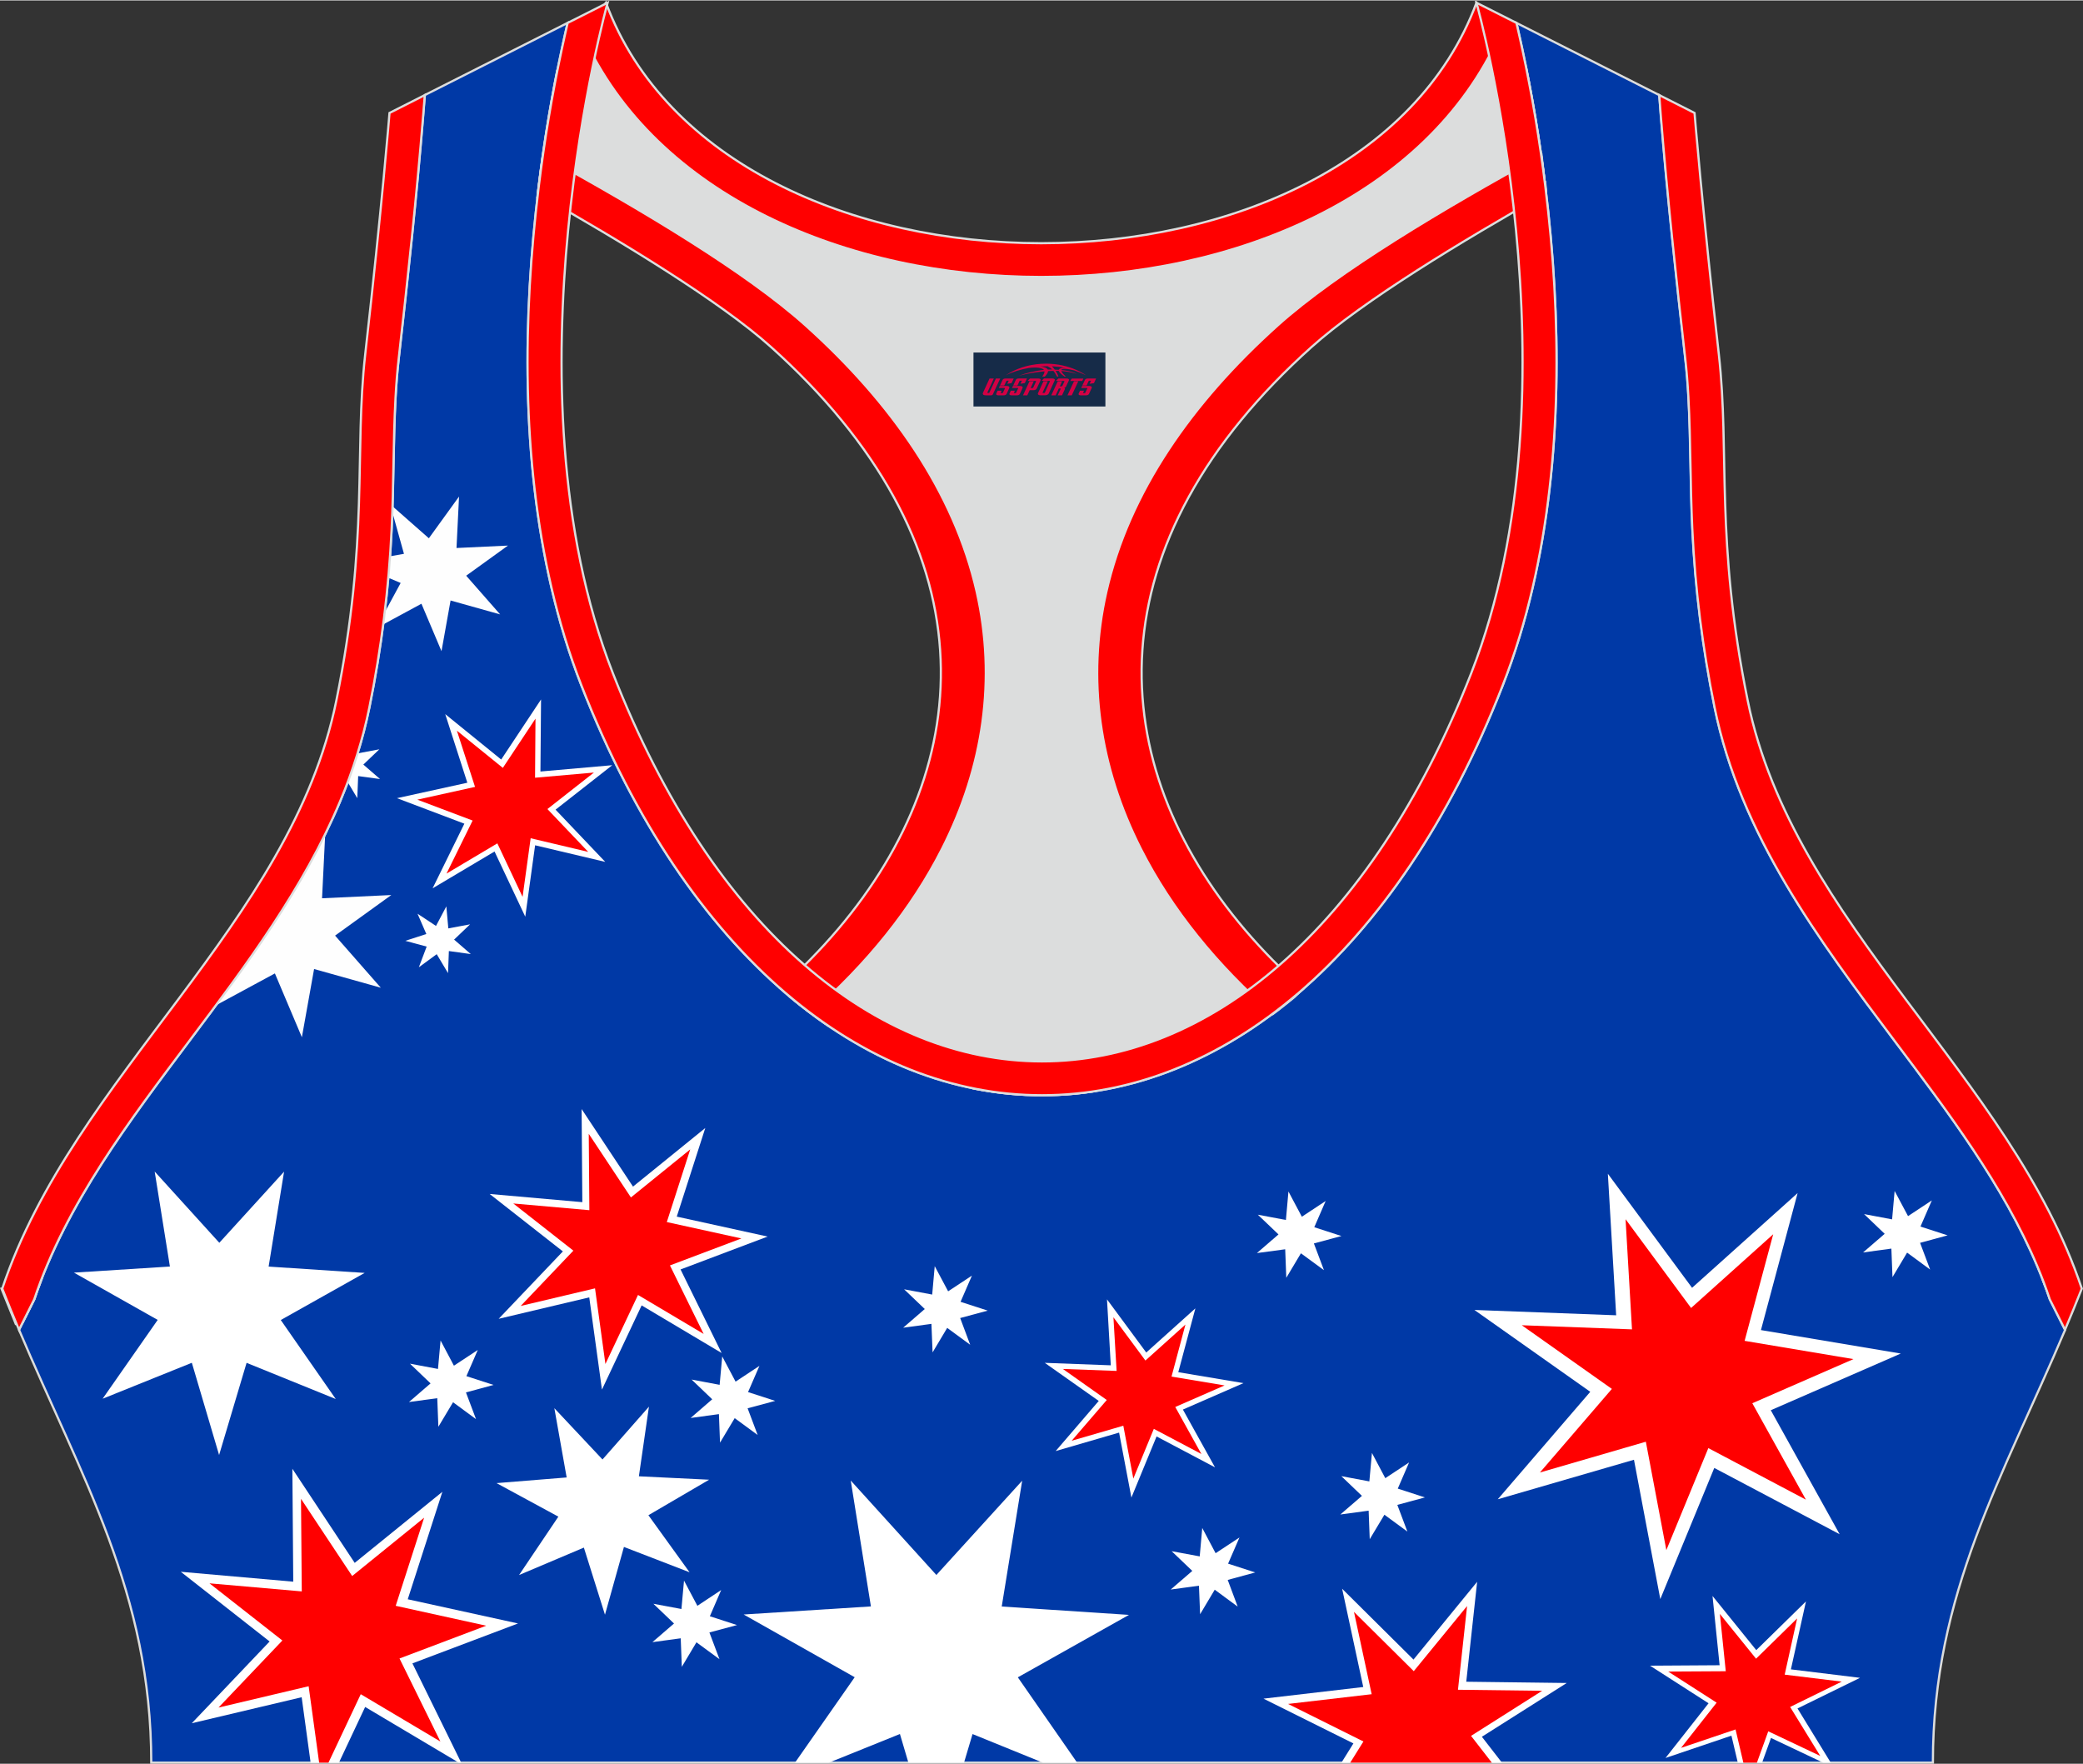
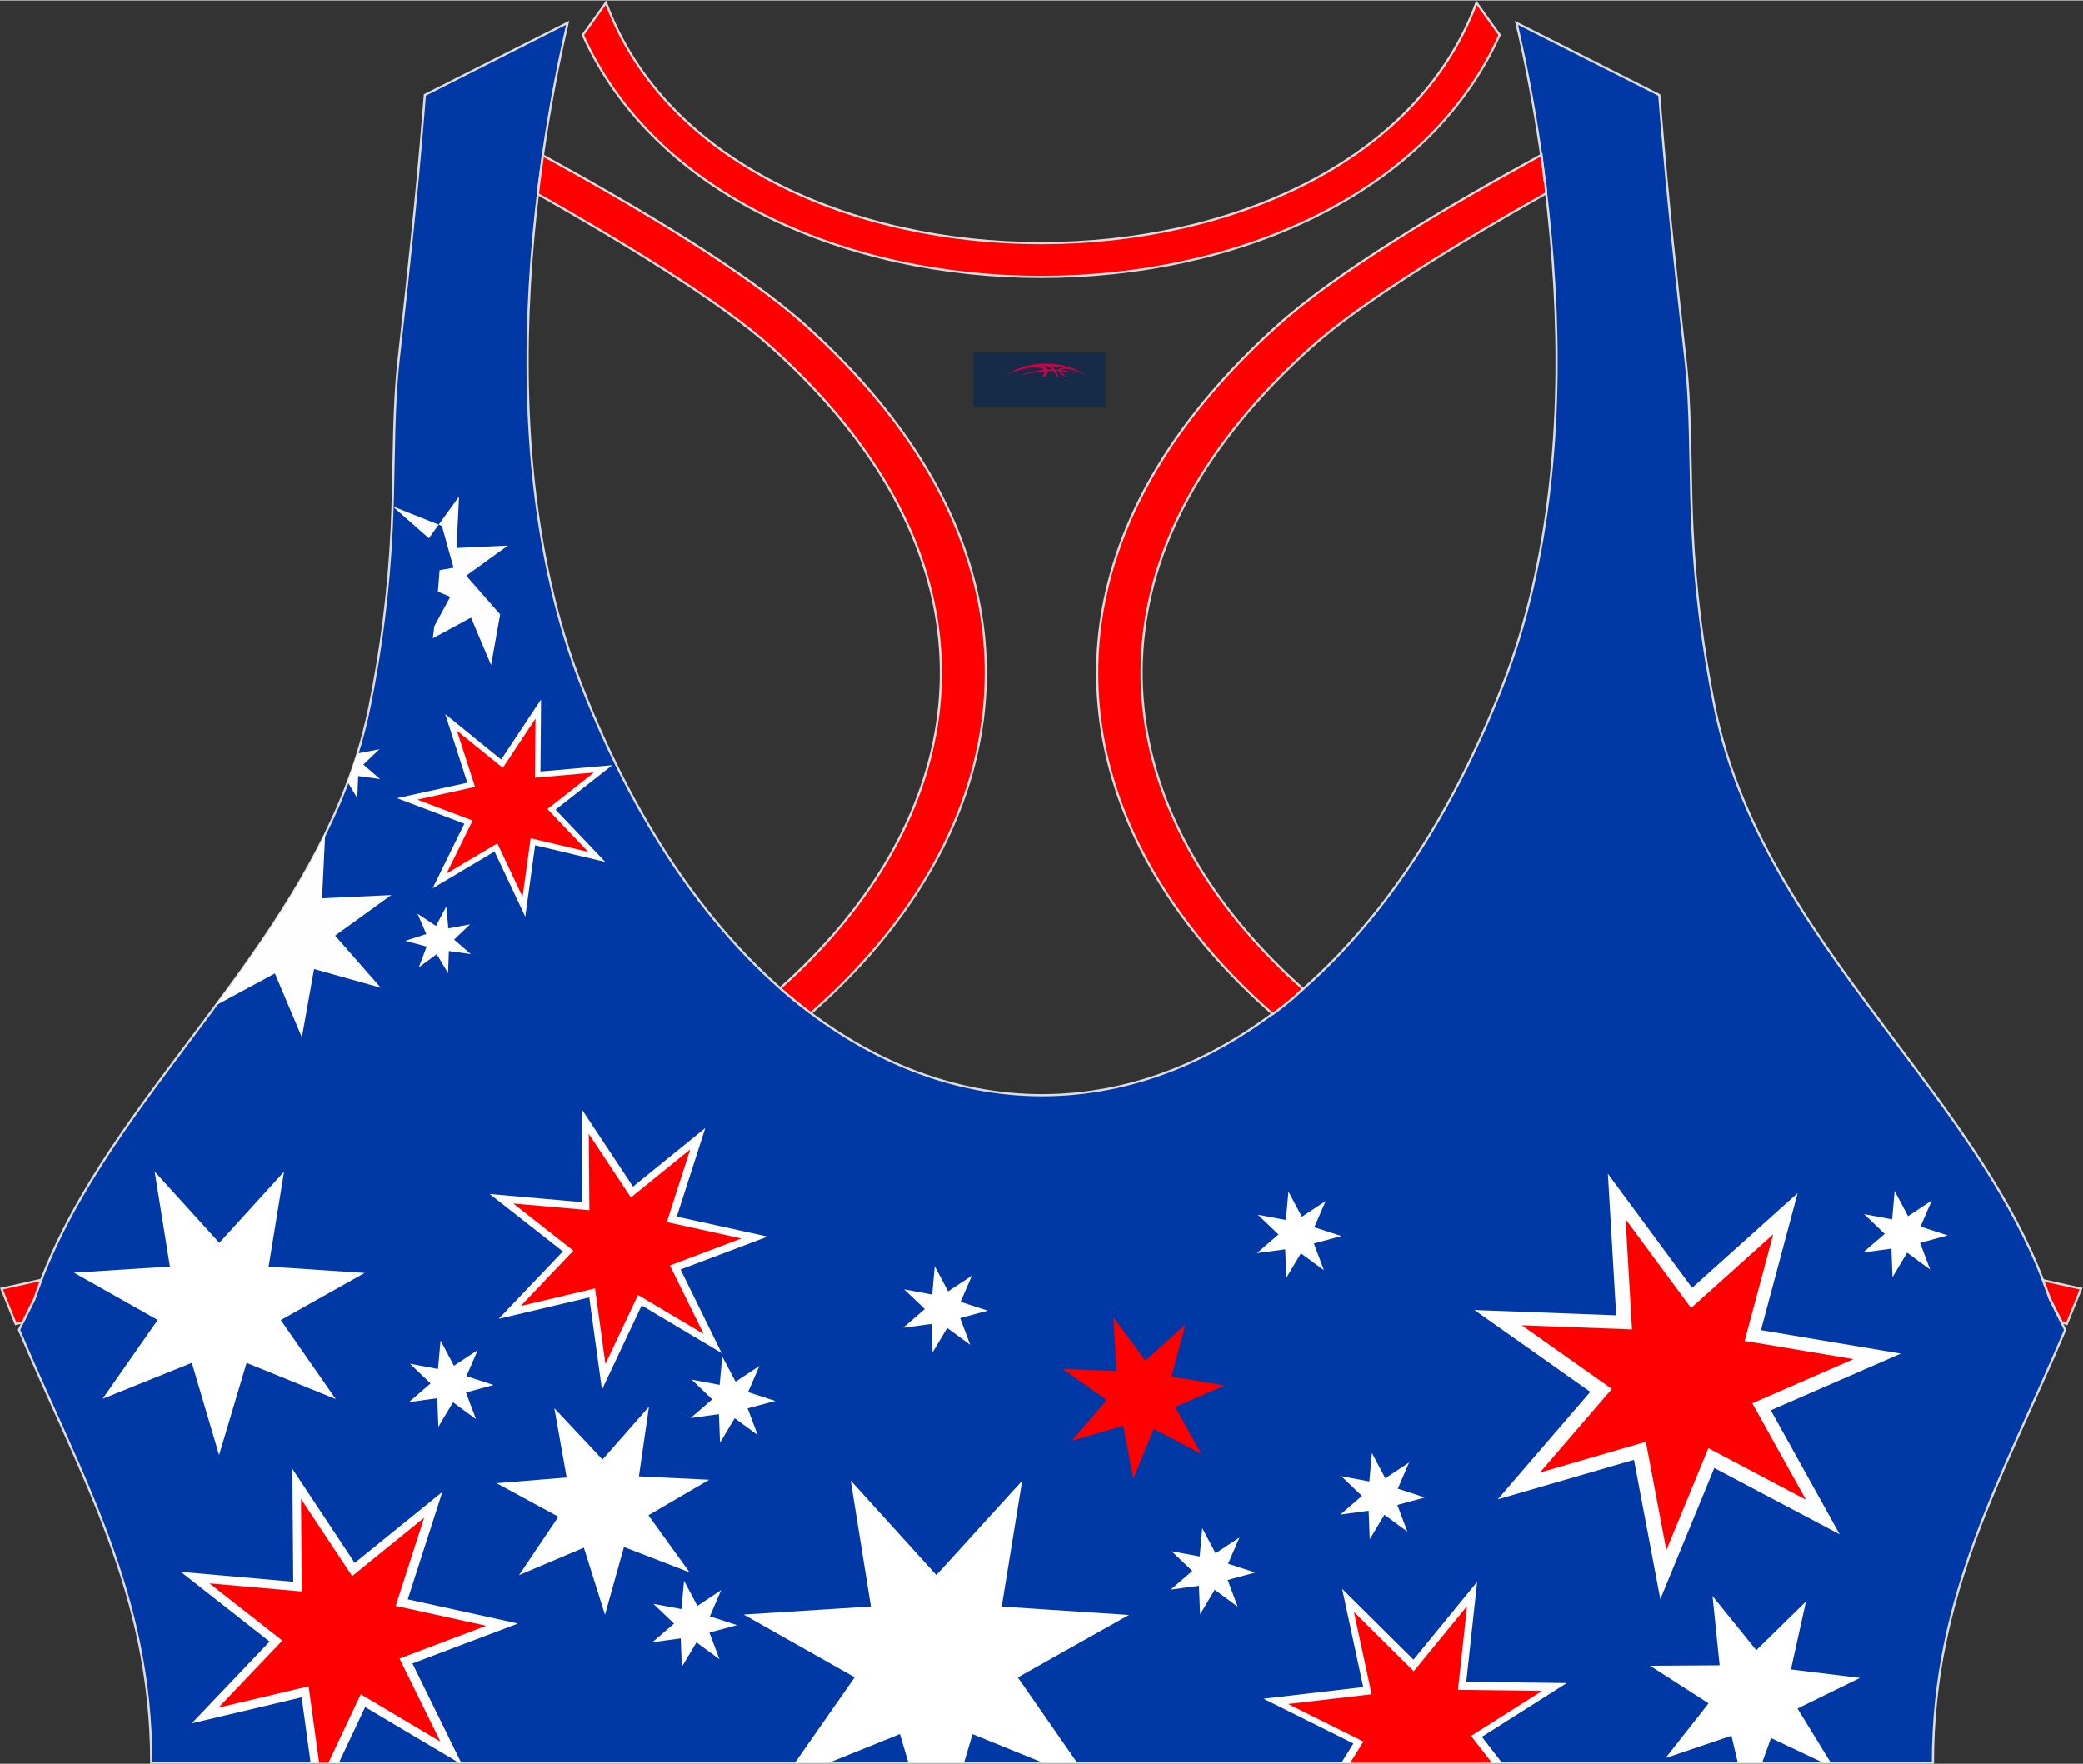
<svg xmlns="http://www.w3.org/2000/svg" version="1.1" id="图层_1" x="0px" y="0px" width="378.8px" height="320.8px" viewBox="0 0 378.95 320.77" enable-background="new 0 0 378.95 320.77" xml:space="preserve">
  <rect x="0" y="0" width="378.95" height="320.77" fill="#333333" stroke="none" />
  <g>
    <path fill-rule="evenodd" clip-rule="evenodd" fill="#0039A6" stroke="#DCDDDD" stroke-width="0.4" stroke-miterlimit="22.926" d="   M275.88,4.09l25.98,13.13l0.3,3.74c1.19,14.71,2.78,29.47,4.44,44.13c0.27,2.35,0.45,4.72,0.58,7.08   c0.43,7.96,0.33,15.95,0.71,23.93c0.52,11,1.86,21.69,4.05,32.49c4.72,23.22,18.82,42.1,32.73,60.65   c9.62,12.83,19.79,26.21,26.01,41.09c0.82,1.96,1.57,3.94,2.24,5.95l2.78,5.55c-11.28,26.72-24.06,47.88-24.06,78.74H189.83h-0.52   H27.52c0-30.86-12.78-52.02-24.06-78.74l2.78-5.55c5.76-17.31,17.41-32.6,28.24-47.05c10.28-13.7,20.75-27.66,27.41-43.56   c2.31-5.52,4.13-11.22,5.32-17.09c2.19-10.79,3.53-21.49,4.05-32.49c0.38-7.97,0.28-15.97,0.71-23.93   c0.13-2.37,0.31-4.73,0.58-7.08c1.66-14.66,3.25-29.42,4.44-44.13l0.3-3.74l25.98-13.13c-0.37,1.57-0.71,3.15-1.05,4.71   c-1.78,8.29-3.18,16.69-4.21,25.1c-2.93,23.86-3.13,49.43,2.32,72.94c1.4,6.05,3.2,12.02,5.46,17.81   c38.8,99.35,128.77,99.35,167.57,0c2.26-5.79,4.06-11.76,5.46-17.81c5.45-23.5,5.26-49.08,2.32-72.94   c-1.03-8.41-2.43-16.81-4.21-25.1C276.59,7.24,276.25,5.67,275.88,4.09z" />
    <g>
      <polygon fill-rule="evenodd" clip-rule="evenodd" fill="#FFFFFF" points="154.77,269.25 170.35,286.43 185.96,269.28     182.24,292.17 205.39,293.69 185.17,305.05 195.96,320.57 189.83,320.57 189.72,320.57 176.93,315.37 175.38,320.57     165.26,320.57 163.72,315.36 150.81,320.57 144.63,320.57 155.49,305.03 135.29,293.62 158.44,292.15   " />
      <polygon fill-rule="evenodd" clip-rule="evenodd" fill="#FFFFFF" points="100.85,256.09 109.61,265.42 118.06,255.81     116.23,268.48 129.01,269.1 117.96,275.56 125.45,285.94 113.51,281.33 110.06,293.66 106.22,281.45 94.43,286.44 101.58,275.82     90.33,269.72 103.09,268.69   " />
      <polygon fill-rule="evenodd" clip-rule="evenodd" fill="#FFFFFF" points="170.05,230.25 172.49,234.83 176.82,231.97     174.75,236.74 179.69,238.34 174.68,239.69 176.5,244.55 172.32,241.48 169.66,245.94 169.45,240.75 164.31,241.45 168.24,238.05     164.48,234.46 169.59,235.42   " />
      <polygon fill-rule="evenodd" clip-rule="evenodd" fill="#FFFFFF" points="234.4,216.67 236.84,221.26 241.17,218.4 239.1,223.17     244.04,224.77 239.03,226.12 240.86,230.98 236.67,227.91 234.01,232.37 233.81,227.18 228.66,227.87 232.59,224.48     228.83,220.89 233.94,221.85   " />
      <polygon fill-rule="evenodd" clip-rule="evenodd" fill="#FFFFFF" points="344.68,216.57 347.12,221.15 351.45,218.29     349.38,223.05 354.32,224.65 349.31,226.01 351.14,230.87 346.95,227.79 344.29,232.25 344.09,227.06 338.94,227.76     342.87,224.37 339.12,220.78 344.22,221.74   " />
      <polygon fill-rule="evenodd" clip-rule="evenodd" fill="#FFFFFF" points="249.59,264.23 252.02,268.82 256.35,265.96     254.29,270.72 259.23,272.32 254.21,273.68 256.04,278.54 251.86,275.47 249.19,279.92 248.99,274.73 243.84,275.43     247.77,272.04 244.02,268.45 249.12,269.41   " />
      <polygon fill-rule="evenodd" clip-rule="evenodd" fill="#FFFFFF" points="218.72,277.88 221.15,282.47 225.49,279.61     223.42,284.37 228.36,285.97 223.35,287.33 225.17,292.19 220.99,289.11 218.33,293.57 218.12,288.38 212.98,289.08     216.91,285.69 213.15,282.1 218.26,283.05   " />
      <polygon fill-rule="evenodd" clip-rule="evenodd" fill="#FFFFFF" points="131.39,246.67 133.82,251.26 138.16,248.39     136.09,253.16 141.03,254.76 136.01,256.11 137.84,260.97 133.66,257.9 130.99,262.36 130.79,257.17 125.64,257.87 129.57,254.47     125.82,250.88 130.92,251.84   " />
      <polygon fill-rule="evenodd" clip-rule="evenodd" fill="#FFFFFF" points="80.15,243.77 82.58,248.36 86.92,245.5 84.85,250.26     89.79,251.86 84.77,253.22 86.6,258.08 82.42,255.01 79.75,259.47 79.55,254.27 74.4,254.97 78.33,251.58 74.58,247.99     79.68,248.95   " />
      <polygon fill-rule="evenodd" clip-rule="evenodd" fill="#FFFFFF" points="124.44,287.45 126.87,292.04 131.2,289.17     129.14,293.94 134.08,295.54 129.06,296.89 130.89,301.75 126.7,298.68 124.04,303.14 123.84,297.95 118.69,298.65 122.62,295.26     118.87,291.67 123.97,292.62   " />
      <g>
-         <polygon fill-rule="evenodd" clip-rule="evenodd" fill="#FFFFFF" points="201.39,236.29 208.53,245.96 217.47,237.93      214.36,249.54 226.22,251.53 215.2,256.34 221.04,266.85 210.41,261.23 205.83,272.35 203.59,260.53 192.05,263.89      199.89,254.77 190.07,247.84 202.08,248.29    " />
        <polygon fill-rule="evenodd" clip-rule="evenodd" fill="#FF0000" points="202.56,239.55 208.38,247.42 215.66,240.88      213.13,250.34 222.78,251.95 213.81,255.87 218.56,264.42 209.91,259.85 206.18,268.9 204.36,259.28 194.97,262.01 201.35,254.6      193.36,248.95 203.14,249.31    " />
      </g>
      <g>
        <polygon fill-rule="evenodd" clip-rule="evenodd" fill="#FFFFFF" points="292.51,213.44 307.83,234.19 327.03,216.96      320.36,241.88 345.8,246.15 322.15,256.46 334.68,279.02 311.87,266.96 302.05,290.82 297.26,265.47 272.48,272.66      289.31,253.11 268.23,238.22 294.02,239.19    " />
        <polygon fill-rule="evenodd" clip-rule="evenodd" fill="#FF0000" points="295.73,221.71 307.65,237.86 322.59,224.45      317.39,243.84 337.19,247.16 318.79,255.19 328.54,272.73 310.79,263.35 303.15,281.91 299.42,262.19 280.15,267.79      293.24,252.58 276.85,241 296.9,241.75    " />
      </g>
      <g>
        <polygon fill-rule="evenodd" clip-rule="evenodd" fill="#FFFFFF" points="311.55,290.25 319.51,300.1 328.55,291.24      325.81,303.6 338.38,305.14 327.01,310.71 333.06,320.57 331.67,320.57 322.19,316.08 320.57,320.57 316.15,320.57      314.99,315.66 303,319.72 310.83,309.77 300.18,302.93 312.84,302.85    " />
-         <polygon fill-rule="evenodd" clip-rule="evenodd" fill="#FF0000" points="312.89,293.52 319.47,301.66 326.94,294.34      324.68,304.56 335.06,305.83 325.67,310.44 331.15,319.35 321.69,314.87 319.63,320.57 317.16,320.57 315.74,314.53      305.83,317.88 312.3,309.66 303.49,304 313.96,303.94    " />
      </g>
      <g>
        <polygon fill-rule="evenodd" clip-rule="evenodd" fill="#FFFFFF" points="105.81,201.67 115.16,215.78 128.31,205.12      123.12,221.24 139.65,224.87 123.81,230.85 131.28,246.05 116.73,237.39 109.51,252.71 107.2,235.93 90.72,239.83 102.4,227.57      89.08,217.12 105.94,218.61    " />
        <polygon fill-rule="evenodd" clip-rule="evenodd" fill="#FF0000" points="107.11,206.18 114.78,217.75 125.57,209.01      121.31,222.23 134.88,225.21 121.88,230.12 128.01,242.58 116.07,235.49 110.14,248.05 108.25,234.29 94.73,237.49      104.31,227.43 93.38,218.85 107.22,220.07    " />
      </g>
      <g>
        <polygon fill-rule="evenodd" clip-rule="evenodd" fill="#FFFFFF" points="244.17,288.94 257.15,301.82 268.73,287.67      266.75,305.85 285.03,306.08 269.59,315.86 273.24,320.57 244.04,320.57 246.22,317.07 229.86,308.93 248.01,306.81    " />
        <polygon fill-rule="evenodd" clip-rule="evenodd" fill="#FF0000" points="246.32,293.14 257.2,303.93 266.9,292.08      265.24,307.31 280.56,307.5 267.62,315.7 271.4,320.57 245.64,320.57 248.04,316.72 234.33,309.89 249.54,308.12    " />
      </g>
      <g>
        <polygon fill-rule="evenodd" clip-rule="evenodd" fill="#FFFFFF" points="53.19,267.11 64.53,284.23 80.48,271.3 74.18,290.85      94.24,295.25 75.03,302.51 83.9,320.57 83.46,320.57 66.43,310.44 61.66,320.57 56.51,320.57 54.88,308.67 34.89,313.4      49.05,298.53 32.89,285.85 53.35,287.65    " />
        <polygon fill-rule="evenodd" clip-rule="evenodd" fill="#FF0000" points="54.76,272.58 64.07,286.62 77.16,276.01 71.99,292.04      88.45,295.66 72.68,301.62 80.12,316.73 65.63,308.12 59.76,320.57 58.06,320.57 56.15,306.67 39.75,310.55 51.37,298.35      38.11,287.95 54.9,289.42    " />
      </g>
      <polygon fill-rule="evenodd" clip-rule="evenodd" fill="#FFFFFF" points="28.14,213.04 39.9,226 51.68,213.06 48.87,230.33     66.34,231.48 51.08,240.05 61.08,254.42 44.86,247.84 39.86,264.61 34.9,247.83 18.67,254.37 28.69,240.03 13.45,231.43     30.91,230.32   " />
      <path fill-rule="evenodd" clip-rule="evenodd" fill="#FEFEFE" d="M59.16,151.67l-0.57,11.66l12.6-0.59l-10.23,7.38l8.32,9.48    l-12.14-3.4l-2.22,12.41L50.01,177l-10.69,5.78C46.64,172.87,53.74,162.71,59.16,151.67z" />
      <g>
        <polygon fill-rule="evenodd" clip-rule="evenodd" fill="#FFFFFF" points="98.43,127.16 91.18,138.09 81,129.83 85.02,142.31      72.22,145.12 84.48,149.76 78.7,161.52 89.97,154.82 95.56,166.68 97.35,153.69 110.11,156.71 101.07,147.21 111.39,139.12      98.32,140.27    " />
        <polygon fill-rule="evenodd" clip-rule="evenodd" fill="#FF0000" points="97.42,130.65 91.48,139.61 83.12,132.84 86.42,143.07      75.92,145.39 85.98,149.19 81.23,158.84 90.48,153.34 95.07,163.07 96.54,152.41 107.01,154.89 99.59,147.1 108.05,140.46      97.34,141.4    " />
      </g>
      <polygon fill-rule="evenodd" clip-rule="evenodd" fill="#FFFFFF" points="81.2,164.8 79.32,168.36 75.96,166.14 77.56,169.83     73.74,171.07 77.62,172.12 76.2,175.88 79.45,173.5 81.51,176.95 81.66,172.93 85.65,173.48 82.61,170.85 85.52,168.07     81.56,168.81   " />
      <path fill-rule="evenodd" clip-rule="evenodd" fill="#FFFFFF" d="M63.26,142.2l1.74,2.92l0.16-4.02l3.98,0.54l-3.04-2.63    l2.91-2.78l-3.95,0.74v-0.02C64.51,138.72,63.91,140.47,63.26,142.2z" />
-       <path fill-rule="evenodd" clip-rule="evenodd" fill="#FEFEFE" d="M71.42,92.03l6.6,5.81l5.49-7.59l-0.46,9.36l9.36-0.44l-7.6,5.48    l6.18,7.04l-9.02-2.53l-1.65,9.22l-3.65-8.63l-6.95,3.76c0.09-0.73,0.19-1.46,0.27-2.19l2.9-5.35l-2.25-0.95    c0.12-1.3,0.22-2.6,0.31-3.9l2.54-0.45l-2.12-7.6L71.42,92.03z" />
+       <path fill-rule="evenodd" clip-rule="evenodd" fill="#FEFEFE" d="M71.42,92.03l6.6,5.81l5.49-7.59l-0.46,9.36l9.36-0.44l-7.6,5.48    l6.18,7.04l-1.65,9.22l-3.65-8.63l-6.95,3.76c0.09-0.73,0.19-1.46,0.27-2.19l2.9-5.35l-2.25-0.95    c0.12-1.3,0.22-2.6,0.31-3.9l2.54-0.45l-2.12-7.6L71.42,92.03z" />
    </g>
-     <path fill-rule="evenodd" clip-rule="evenodd" fill="#DCDDDD" stroke="#DCDDDD" stroke-width="0.4" stroke-miterlimit="22.926" d="   M272.82,6.29l4.81,5.93c1.38,6.84,2.5,13.75,3.37,20.66c-23.16,11.23-48.23,28.16-60.89,46.31C187.73,125.59,209.87,155,234.42,180   l-35.08,18.39c-7.43,1.17-14.92,1.01-22.33-0.49l-26.37-11.4c-2.34-1.59-4.64-3.34-6.91-5.24c24.08-18.14,42.84-49.69,20.18-96.74   c-7.93-16.46-34.11-33.18-50.68-43.36c-3.5-2.15-9.7-3.69-15.48-5.29c0.08-0.66,0.15-1.31,0.23-1.97c0.87-7.08,2-14.15,3.39-21.16   l4.64-6.46C132.4,64.97,246.46,64.97,272.82,6.29z" />
    <path fill-rule="evenodd" clip-rule="evenodd" fill="#FF0000" stroke="#DCDDDD" stroke-width="0.4" stroke-miterlimit="22.926" d="   M2.87,240.76l-2.6-6.42c2.5-0.56,4.91-1.1,7.24-1.61c-0.45,1.18-0.88,2.36-1.28,3.55l-2.1,4.19L2.87,240.76L2.87,240.76z    M141.93,179.69c30.74-27.32,41.6-66.24,11.11-103.39c-3.65-4.45-7.9-8.88-12.77-13.25c-9.24-8.3-27.12-19.14-42.42-27.81   c0.05-0.45,0.11-0.89,0.16-1.34c0.23-1.9,0.49-3.8,0.76-5.69c17.71,9.72,36.87,21.12,47.76,30.89   c15.63,14.03,27.05,30.34,31.16,48.5c3.58,15.81,1.29,31.74-6.29,46.7c-5.55,10.96-13.75,21.06-23.88,29.93   C145.62,182.82,143.76,181.31,141.93,179.69z" />
    <path fill-rule="evenodd" clip-rule="evenodd" fill="#FF0000" stroke="#DCDDDD" stroke-width="0.4" stroke-miterlimit="22.926" d="   M375.99,240.76l2.6-6.42c-2.39-0.54-4.7-1.05-6.93-1.54l0.01,0.03l0.01,0.03l0.02,0.05v0.01l0.02,0.04l0.02,0.05v0.01l0.02,0.05   l0.01,0.03l0.01,0.02l0.04,0.11l0.02,0.05l0,0l0.02,0.05l0.02,0.04v0.01l0.02,0.05l0.01,0.03l0.01,0.03l0.02,0.05v0.01l0.02,0.04   l0.02,0.05l0,0l0.02,0.05l0.01,0.03l0.01,0.02l0.03,0.07l0.01,0.04l0.02,0.05l0,0l0.02,0.05l0.02,0.04V234l0.02,0.05l0.01,0.03   l0.01,0.03l0.02,0.05v0.01l0.02,0.04l0.02,0.05l0,0l0.02,0.05l0.01,0.04l0.01,0.02l0.02,0.05l0.01,0.02l0.01,0.03l0.02,0.05l0,0   l0.02,0.05l0.02,0.04v0.01l0.02,0.05l0.01,0.03l0.01,0.03l0.02,0.05v0.01l0.01,0.04l0.02,0.05l0,0l0.02,0.05l0.01,0.04l0.01,0.02   l0.02,0.05l0.01,0.02l0.01,0.03l0.02,0.05v0.01l0.02,0.05l0.02,0.05v0.01l0.02,0.05l0.01,0.03l0.01,0.02l0.02,0.05l0.01,0.01   l0.01,0.04l0.02,0.05l0,0l0.02,0.05l0.01,0.04l0.01,0.02l0.02,0.05l0.01,0.02l0.01,0.03l0.02,0.05v0.01l0.02,0.05l0.02,0.05v0.01   l0.02,0.05l0.01,0.03l0.01,0.02l0.02,0.06l0.01,0.02l0.01,0.04l0.02,0.06l2.14,4.27L375.99,240.76L375.99,240.76z M237.07,179.82   c-30.84-27.32-41.79-66.31-11.25-103.51c3.65-4.45,7.9-8.88,12.77-13.25c9.3-8.35,27.32-19.27,42.69-27.96v-0.02v-0.02v-0.02v-0.01   v-0.01V35v-0.02v-0.02v-0.02v-0.02V34.9v-0.02v-0.02v-0.02l-0.01-0.06v-0.02v-0.02v-0.02l-0.08-0.67v-0.02v-0.02v-0.04v-0.02v-0.02   v-0.02v-0.02v-0.02l-0.01-0.09l-0.01-0.09l-0.02-0.18v-0.03l-0.01-0.06l-0.01-0.09l-0.01-0.09l-0.01-0.09l-0.01-0.06v-0.03   l-0.01-0.09l-0.08-0.07L281,32.81l-0.01-0.09l0,0l-0.01-0.09l-0.01-0.09l-0.01-0.09l-0.01-0.09v-0.03l-0.02-0.07l-0.01-0.09   l-0.01-0.09l-0.01-0.09l-0.01-0.06v-0.04l-0.01-0.09l-0.01-0.09l-0.01-0.09l-0.01-0.09v-0.01l-0.01-0.09l-0.01-0.09l-0.01-0.09   l-0.01-0.09v-0.02l-0.01-0.07l-0.01-0.09l-0.01-0.09l-0.01-0.09l-0.01-0.05l-0.01-0.04l-0.01-0.09l-0.01-0.09l-0.01-0.09   l-0.01-0.08v-0.01l-0.01-0.09l-0.01-0.09l-0.01-0.09l-0.01-0.09v-0.02l-0.01-0.07l-0.01-0.09l-0.01-0.09l-0.01-0.09l-0.01-0.05   l-0.01-0.04l-0.01-0.09l-0.01-0.09l-0.01-0.09l-0.01-0.08v-0.01l-0.01-0.09L280.55,29l-0.01-0.09l-0.01-0.09V28.8l-0.01-0.07   l-0.01-0.09l-0.01-0.09l-0.01-0.09l-0.01-0.05l-0.01-0.04l-0.01-0.09l-0.01-0.09l-0.01-0.09c-17.79,9.75-37.07,21.21-48.02,31.04   c-15.63,14.03-27.05,30.34-31.16,48.5c-3.58,15.81-1.29,31.74,6.29,46.7c5.57,11,13.82,21.14,24.01,30.05   c0.44-0.33,0.88-0.66,1.32-1c0.5-0.39,0.99-0.78,1.49-1.18c0.39-0.31,0.77-0.63,1.16-0.95   C235.99,180.76,236.53,180.29,237.07,179.82z" />
    <path fill-rule="evenodd" clip-rule="evenodd" fill="#FF0000" stroke="#DCDDDD" stroke-width="0.4" stroke-miterlimit="22.926" d="   M268.61,0.42l4.21,5.87c-26.37,58.69-140.42,58.69-166.79,0l4.21-5.87C131.84,58.75,247.02,58.74,268.61,0.42z" />
-     <path fill-rule="evenodd" clip-rule="evenodd" fill="#FF0000" stroke="#DCDDDD" stroke-width="0.4" stroke-miterlimit="22.926" d="   M267.64,122.42c20.46-52.38,0.97-122,0.97-122l7.27,3.67c0.37,1.57,0.71,3.15,1.05,4.71c1.78,8.29,3.18,16.69,4.21,25.1   c2.93,23.86,3.13,49.43-2.32,72.94c-1.4,6.05-3.2,12.02-5.46,17.81c-38.8,99.35-128.77,99.35-167.57,0   c-2.26-5.79-4.06-11.76-5.46-17.81c-5.45-23.5-5.26-49.08-2.32-72.94c1.03-8.41,2.43-16.81,4.21-25.1   c0.34-1.56,0.68-3.14,1.05-4.71l7.27-3.67c0,0-19.48,69.62,0.97,122C148.26,216.53,230.88,216.53,267.64,122.42L267.64,122.42z    M301.86,17.22l6.42,3.25c0,0,1.34,16.7,4.42,43.93c2.01,17.83-0.7,33.62,5.25,62.96c8.26,40.69,47.89,68.25,60.78,106.98   c-1,2.55-2.02,5.04-3.05,7.49l-2.78-5.55c-0.67-2.01-1.42-4-2.24-5.95c-6.22-14.88-16.38-28.26-26.01-41.09   c-13.91-18.55-28.02-37.43-32.73-60.65c-2.19-10.79-3.53-21.49-4.05-32.49c-0.38-7.97-0.28-15.97-0.71-23.93   c-0.13-2.37-0.31-4.73-0.58-7.08c-1.66-14.66-3.25-29.42-4.44-44.13L301.86,17.22L301.86,17.22z M3.46,241.83   c-1.03-2.45-2.05-4.94-3.05-7.49c12.89-38.73,52.52-66.29,60.78-106.98c5.96-29.34,3.24-45.13,5.25-62.96   c3.08-27.23,4.42-43.93,4.42-43.93l6.42-3.25l-0.3,3.74c-1.19,14.71-2.78,29.47-4.44,44.13c-0.27,2.35-0.45,4.72-0.58,7.08   c-0.43,7.96-0.33,15.95-0.71,23.93c-0.52,11-1.86,21.69-4.05,32.49c-1.19,5.87-3.01,11.57-5.32,17.09   c-6.66,15.9-17.13,29.86-27.41,43.56c-10.83,14.44-22.48,29.73-28.24,47.05L3.46,241.83z" />
  </g>
  <g id="tag_logo">
    <rect y="64.05" fill="#162B48" width="24" height="9.818" x="177.1" />
    <g>
      <path fill="#D30044" d="M193.06,67.24l0.005-0.011c0.131-0.311,1.085-0.262,2.351,0.071c0.715,0.24,1.44,0.54,2.193,0.9    c-0.218-0.147-0.447-0.289-0.682-0.42l0.011,0.005l-0.011-0.005c-1.478-0.845-3.218-1.418-5.1-1.62    c-1.282-0.115-1.658-0.082-2.411-0.055c-2.449,0.142-4.68,0.905-6.458,2.095c1.26-0.638,2.722-1.075,4.195-1.336    c1.467-0.18,2.476-0.033,2.771,0.344c-1.691,0.175-3.469,0.633-4.555,1.075c1.156-0.338,2.967-0.665,4.647-0.813    c0.016,0.251-0.115,0.567-0.415,0.96h0.475c0.376-0.382,0.584-0.725,0.595-1.004c0.333-0.022,0.66-0.033,0.971-0.033    C191.89,67.68,192.1,68.03,192.3,68.42h0.262c-0.125-0.344-0.295-0.687-0.518-1.036c0.207,0,0.393,0.005,0.567,0.011    c0.104,0.267,0.496,0.66,1.058,1.025h0.245c-0.442-0.365-0.753-0.753-0.835-1.004c1.047,0.065,1.696,0.224,2.885,0.513    C194.88,67.5,194.14,67.33,193.06,67.24z M190.62,67.15c-0.164-0.295-0.655-0.485-1.402-0.551    c0.464-0.033,0.922-0.055,1.364-0.055c0.311,0.147,0.589,0.344,0.84,0.589C191.16,67.13,190.89,67.14,190.62,67.15z M192.6,67.2c-0.224-0.016-0.458-0.027-0.715-0.044c-0.147-0.202-0.311-0.398-0.502-0.6c0.082,0,0.164,0.005,0.24,0.011    c0.72,0.033,1.429,0.125,2.138,0.273C193.09,66.8,192.71,66.96,192.6,67.2z" />
-       <path fill="#D30044" d="M180.02,68.78L178.85,71.33C178.67,71.7,178.94,71.84,179.42,71.84l0.873,0.005    c0.115,0,0.251-0.049,0.327-0.175l1.342-2.891H181.18L179.96,71.41H179.79c-0.147,0-0.185-0.033-0.147-0.125l1.156-2.504H180.02L180.02,68.78z M181.88,70.13h1.271c0.36,0,0.584,0.125,0.442,0.425L183.12,71.59C183.02,71.81,182.75,71.84,182.52,71.84H181.6c-0.267,0-0.442-0.136-0.349-0.333l0.235-0.513h0.742L182.05,71.37C182.03,71.42,182.07,71.43,182.13,71.43h0.18    c0.082,0,0.125-0.016,0.147-0.071l0.376-0.813c0.011-0.022,0.011-0.044-0.055-0.044H181.71L181.88,70.13L181.88,70.13z M182.7,70.06h-0.78l0.475-1.025c0.098-0.218,0.338-0.256,0.578-0.256H184.42L184.03,69.62L183.25,69.74l0.262-0.562H183.22c-0.082,0-0.12,0.016-0.147,0.071L182.7,70.06L182.7,70.06z M184.29,70.13L184.12,70.5h1.069c0.06,0,0.06,0.016,0.049,0.044    L184.86,71.36C184.84,71.41,184.8,71.43,184.72,71.43H184.54c-0.055,0-0.104-0.011-0.082-0.06l0.175-0.376H183.89L183.66,71.51C183.56,71.7,183.74,71.84,184.01,71.84h0.916c0.24,0,0.502-0.033,0.605-0.251l0.475-1.031c0.142-0.3-0.082-0.425-0.442-0.425H184.29L184.29,70.13z M185.1,70.06l0.371-0.818c0.022-0.055,0.06-0.071,0.147-0.071h0.295L185.65,69.73l0.791-0.115l0.387-0.845H185.38c-0.24,0-0.48,0.038-0.578,0.256L184.33,70.06L185.1,70.06L185.1,70.06z M187.5,70.52h0.278c0.087,0,0.153-0.022,0.202-0.115    l0.496-1.075c0.033-0.076-0.011-0.12-0.125-0.12H186.95l0.431-0.431h1.522c0.355,0,0.485,0.153,0.393,0.355l-0.676,1.445    c-0.06,0.125-0.175,0.333-0.644,0.327l-0.649-0.005L186.89,71.84H186.11l1.178-2.558h0.785L187.5,70.52L187.5,70.52z     M190.09,71.33c-0.022,0.049-0.06,0.076-0.142,0.076h-0.191c-0.082,0-0.109-0.027-0.082-0.076l0.944-2.051h-0.785l-0.987,2.138    c-0.125,0.273,0.115,0.415,0.453,0.415h0.72c0.327,0,0.649-0.071,0.769-0.322l1.085-2.384c0.093-0.202-0.06-0.355-0.415-0.355    h-1.533l-0.431,0.431h1.38c0.115,0,0.164,0.033,0.131,0.104L190.09,71.33L190.09,71.33z M192.81,70.2h0.278    c0.087,0,0.158-0.022,0.202-0.115l0.344-0.753c0.033-0.076-0.011-0.12-0.125-0.12h-1.402l0.425-0.431h1.527    c0.355,0,0.485,0.153,0.393,0.355l-0.529,1.124c-0.044,0.093-0.147,0.18-0.393,0.18c0.224,0.011,0.256,0.158,0.175,0.327    l-0.496,1.075h-0.785l0.54-1.167c0.022-0.055-0.005-0.087-0.104-0.087h-0.235L192.04,71.84h-0.785l1.178-2.558h0.785L192.81,70.2L192.81,70.2z M195.38,69.29L194.2,71.84h0.785l1.184-2.558H195.38L195.38,69.29z M196.89,69.22l0.202-0.431h-2.1l-0.295,0.431    H196.89L196.89,69.22z M196.87,70.13h1.271c0.36,0,0.584,0.125,0.442,0.425l-0.475,1.031c-0.104,0.218-0.371,0.251-0.605,0.251    h-0.916c-0.267,0-0.442-0.136-0.349-0.333l0.235-0.513h0.742L197.04,71.37c-0.022,0.049,0.022,0.06,0.082,0.06h0.18    c0.082,0,0.125-0.016,0.147-0.071l0.376-0.813c0.011-0.022,0.011-0.044-0.049-0.044h-1.069L196.87,70.13L196.87,70.13z     M197.68,70.06H196.9l0.475-1.025c0.098-0.218,0.338-0.256,0.578-0.256h1.451l-0.387,0.845l-0.791,0.115l0.262-0.562h-0.295    c-0.082,0-0.12,0.016-0.147,0.071L197.68,70.06z" />
    </g>
  </g>
</svg>